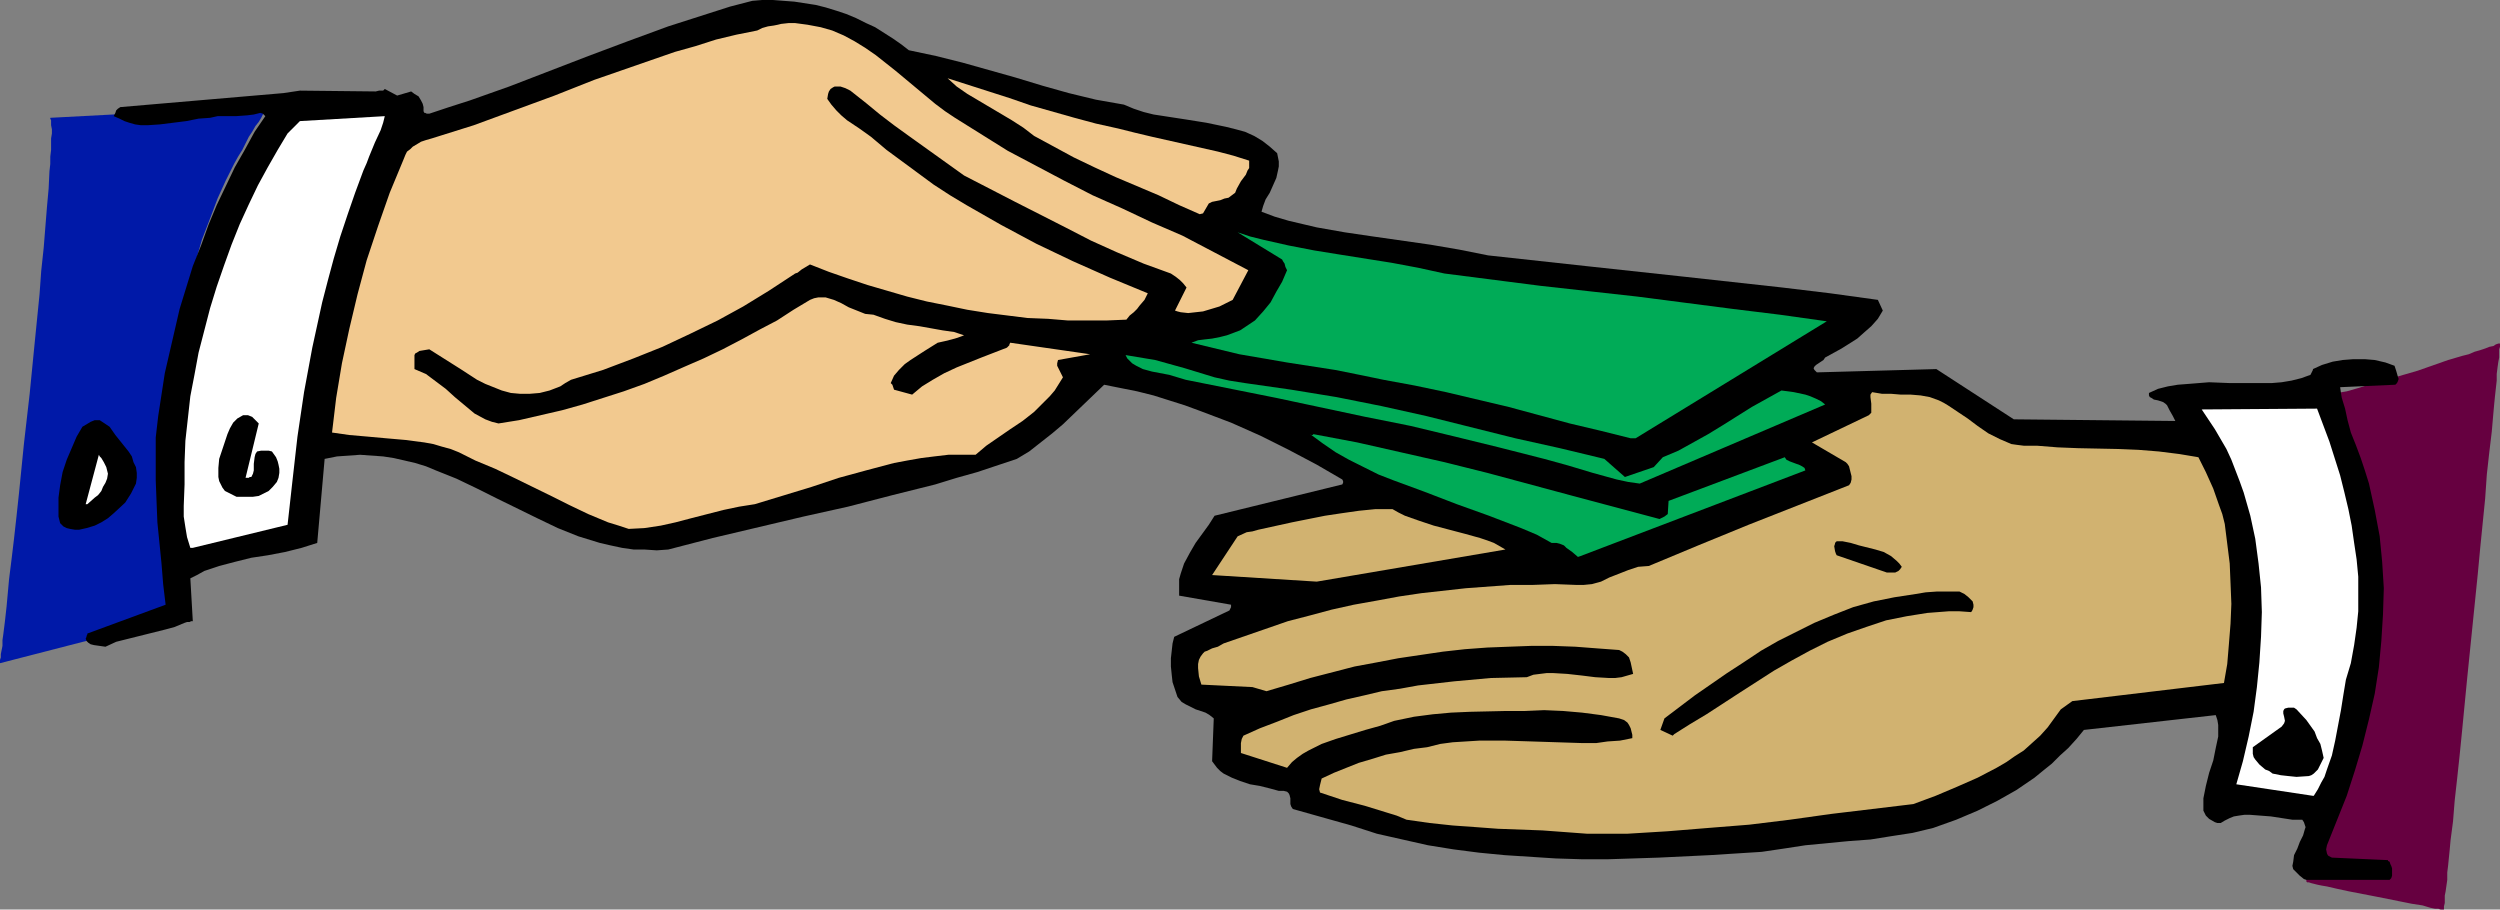
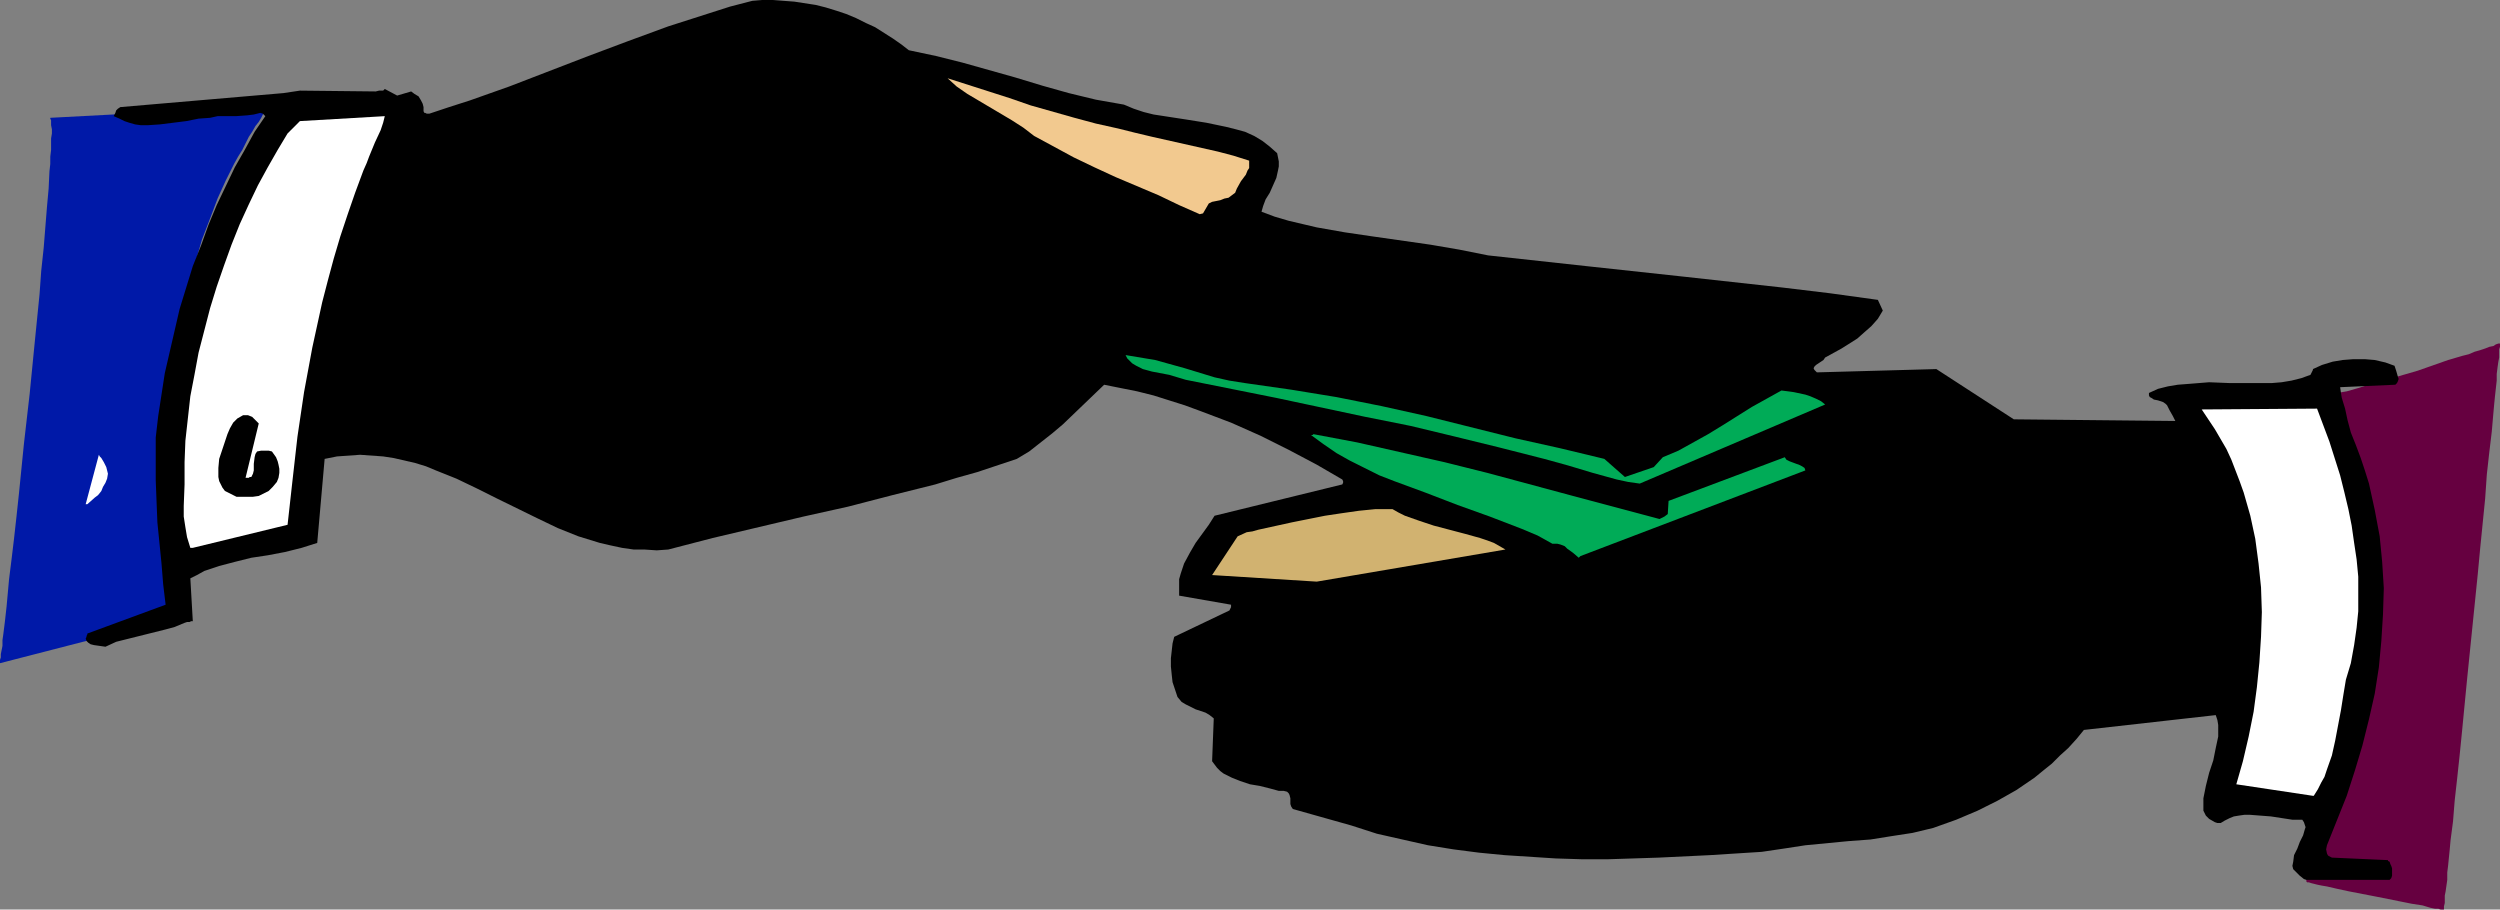
<svg xmlns="http://www.w3.org/2000/svg" xmlns:ns1="http://sodipodi.sourceforge.net/DTD/sodipodi-0.dtd" xmlns:ns2="http://www.inkscape.org/namespaces/inkscape" version="1.0" width="129.724mm" height="47.195mm" id="svg18" ns1:docname="Getting Paid.wmf">
  <rect width="100%" height="100%" fill="#808080" stroke="none" />
  <ns1:namedview id="namedview18" pagecolor="#ffffff" bordercolor="#000000" borderopacity="0.25" ns2:showpageshadow="2" ns2:pageopacity="0.0" ns2:pagecheckerboard="0" ns2:deskcolor="#d1d1d1" ns2:document-units="mm" />
  <defs id="defs1">
    <pattern id="WMFhbasepattern" patternUnits="userSpaceOnUse" width="6" height="6" x="0" y="0" />
  </defs>
  <path style="fill:#660040;fill-opacity:1;fill-rule:evenodd;stroke:none" d="m 456.196,77.23 0.162,0.162 v 0.162 l 0.162,0.162 0.162,0.485 0.323,0.485 0.162,0.485 0.485,0.646 0.323,0.808 0.808,1.777 0.97,1.939 0.97,2.262 0.97,2.424 0.97,2.747 0.808,2.747 0.808,2.908 0.808,2.908 0.646,3.07 0.323,3.07 0.162,2.908 v 2.908 l -0.162,1.616 -0.323,1.616 -0.162,1.939 -0.323,1.939 -0.323,2.1 -0.485,2.1 -0.485,2.424 -0.485,2.424 -0.97,4.847 -1.293,5.009 -2.586,10.179 -1.131,4.847 -1.293,4.524 -0.485,2.262 -0.646,1.939 -0.485,1.939 -0.485,1.777 -0.323,1.454 -0.485,1.454 -0.323,1.293 -0.162,0.969 -0.323,0.808 -0.162,0.646 v 0.323 0.162 0 l 0.162,0.162 h 0.323 l 0.485,0.162 0.646,0.162 0.646,0.162 0.808,0.162 0.97,0.162 2.101,0.485 2.262,0.485 5.01,0.969 4.848,0.969 2.424,0.485 2.101,0.323 1.616,0.485 0.808,0.162 h 0.646 l 0.485,0.162 h 0.323 0.323 v 0 -0.323 -0.323 l 0.162,-0.646 v -0.646 -0.808 l 0.162,-0.808 0.162,-1.131 0.162,-1.131 v -1.454 l 0.162,-1.293 0.162,-1.616 0.162,-1.616 0.162,-1.777 0.485,-3.716 0.323,-4.039 0.485,-4.362 0.485,-4.524 0.485,-4.847 0.485,-5.009 0.485,-5.009 2.101,-20.681 0.485,-5.17 0.485,-4.847 0.485,-4.847 0.323,-4.686 0.485,-4.362 0.485,-4.039 0.323,-3.716 0.162,-1.777 0.162,-1.616 0.162,-1.454 0.162,-1.454 v -1.293 l 0.162,-1.293 0.162,-1.131 0.162,-0.808 v -0.808 -0.808 l 0.162,-0.485 v -0.323 -0.323 0 0 h -0.323 l -0.485,0.162 -0.485,0.323 -0.808,0.162 -0.808,0.323 -0.97,0.323 -1.131,0.323 -1.131,0.485 -1.293,0.323 -2.747,0.808 -5.979,2.1 -6.141,1.777 -2.909,0.808 -2.586,0.808 -1.131,0.323 -1.131,0.323 -0.97,0.162 -0.97,0.162 -0.646,0.162 h -0.646 l -0.485,0.162 z" id="path1" />
  <path style="fill:#0019a8;fill-opacity:1;fill-rule:evenodd;stroke:none" d="M 9.858,23.104 52.682,20.843 v 0.162 l -0.162,0.162 -0.162,0.323 -0.323,0.323 -0.485,0.646 -0.323,0.646 -0.485,0.808 -0.646,0.808 -0.646,1.131 -0.646,0.969 -0.646,1.293 -0.646,1.293 -0.808,1.293 -0.808,1.454 -1.616,3.231 -1.616,3.555 -1.454,3.878 -1.616,4.201 -1.293,4.524 -1.293,4.686 -0.808,4.847 -0.485,2.585 -0.323,2.424 -0.162,2.747 -0.162,2.585 -0.162,5.332 -0.162,5.009 -0.162,5.009 v 4.686 8.402 3.716 3.555 l 0.162,3.07 v 1.454 1.293 1.293 1.131 l 0.162,1.131 v 0.969 0.808 0.646 l 0.162,0.646 v 0.485 0.485 0.485 L 0,130.064 v 0 -0.323 -0.323 l 0.162,-0.485 v -0.646 l 0.162,-0.808 0.162,-0.808 v -1.131 l 0.162,-1.131 0.162,-1.293 0.162,-1.293 0.162,-1.454 0.162,-1.454 0.162,-1.777 0.323,-3.555 0.485,-3.878 0.485,-4.039 0.485,-4.362 0.485,-4.524 0.485,-4.847 0.485,-4.847 1.131,-9.856 0.97,-9.856 0.485,-4.847 0.485,-4.847 0.323,-4.524 0.485,-4.524 0.323,-4.039 0.323,-4.039 0.323,-3.555 0.162,-3.393 0.162,-1.454 V 30.698 L 10.019,29.406 V 28.275 27.144 l 0.162,-0.969 v -0.808 l -0.162,-0.808 v -0.485 -0.485 l -0.162,-0.323 z" id="path2" />
  <path style="fill:#000000;fill-opacity:1;fill-rule:evenodd;stroke:none" d="m 452.803,172.557 h 15.352 0.485 l 0.323,-0.323 0.162,-0.485 v -0.485 -0.969 l -0.162,-0.485 -0.162,-0.323 -0.162,-0.485 -0.323,-0.162 v -0.162 h -0.162 l -10.827,-0.485 -0.323,-0.162 -0.323,-0.162 -0.162,-0.162 -0.162,-0.323 -0.162,-0.808 0.162,-0.808 1.939,-4.847 1.939,-4.847 1.616,-5.009 1.454,-4.847 1.293,-5.17 1.131,-5.009 0.808,-5.17 0.485,-5.17 0.323,-5.17 0.162,-5.17 -0.323,-5.17 -0.485,-5.009 -0.97,-5.17 -1.131,-5.17 -0.808,-2.585 -0.808,-2.424 -0.97,-2.585 -0.97,-2.424 -0.646,-2.424 -0.485,-2.262 -0.646,-2.1 -0.162,-0.969 -0.162,-1.131 10.827,-0.485 0.323,-0.323 0.162,-0.323 0.162,-0.485 -0.162,-0.485 -0.323,-1.131 -0.323,-0.969 -1.778,-0.646 -2.101,-0.485 -1.939,-0.162 h -2.262 l -2.101,0.162 -1.939,0.323 -2.101,0.646 -1.778,0.808 v 0.162 l -0.162,0.323 -0.323,0.646 -1.778,0.646 -1.939,0.485 -1.939,0.323 -1.939,0.162 h -4.04 -4.202 l -4.04,-0.162 -4.04,0.323 -2.101,0.162 -1.939,0.323 -1.939,0.485 -1.778,0.808 v 0.485 l 0.162,0.323 0.323,0.162 0.485,0.323 0.808,0.162 0.97,0.323 0.485,0.323 0.323,0.323 0.485,0.969 0.646,1.131 0.485,0.969 -31.674,-0.323 -15.19,-9.856 -23.432,0.646 -0.323,-0.323 -0.162,-0.162 -0.162,-0.323 0.162,-0.323 0.323,-0.323 0.97,-0.646 0.485,-0.323 0.323,-0.485 3.232,-1.777 3.07,-1.939 1.454,-1.293 1.293,-1.131 1.293,-1.454 0.97,-1.616 -0.97,-2.1 -9.373,-1.293 -9.373,-1.131 -19.069,-2.1 -19.392,-2.1 -19.23,-2.1 -5.656,-1.131 -5.656,-0.969 -5.656,-0.808 -5.656,-0.808 -5.494,-0.808 -5.494,-0.969 -5.494,-1.293 -2.747,-0.808 -2.586,-0.969 0.323,-1.131 0.485,-1.293 0.808,-1.293 0.646,-1.454 0.646,-1.454 0.323,-1.454 0.162,-0.808 v -0.969 l -0.162,-0.808 -0.162,-0.808 -1.454,-1.293 -1.454,-1.131 -1.616,-0.969 -1.778,-0.808 -1.778,-0.485 -1.939,-0.485 -3.878,-0.808 -4.04,-0.646 -4.202,-0.646 -2.101,-0.323 -1.939,-0.485 -1.939,-0.646 -1.939,-0.808 -5.494,-0.969 -5.333,-1.293 -5.171,-1.454 -5.333,-1.616 -5.171,-1.454 -5.171,-1.454 -5.171,-1.293 -5.333,-1.131 -1.454,-1.131 -1.616,-1.131 -1.778,-1.131 -1.778,-1.131 -1.778,-0.808 -1.939,-0.969 -1.939,-0.808 -1.939,-0.646 -2.101,-0.646 -1.939,-0.485 -2.101,-0.323 -2.101,-0.323 L 153.681,0.162 151.581,0 h -2.101 l -1.939,0.162 -4.363,1.131 -4.04,1.293 -8.08,2.585 -7.918,2.908 -7.757,2.908 -15.514,5.978 -7.757,2.747 -4.04,1.293 -3.878,1.293 h -0.485 l -0.323,-0.162 h -0.162 v 0 l -0.162,-0.323 v -0.808 l -0.162,-0.646 -0.162,-0.323 -0.162,-0.323 -0.485,-0.808 -0.808,-0.485 -0.646,-0.485 -2.747,0.808 -2.424,-1.293 -0.323,0.323 h -0.808 l -0.646,0.162 -14.867,-0.162 -3.232,0.485 -31.997,2.747 -0.485,0.323 -0.323,0.323 -0.162,0.485 -0.323,0.646 1.131,0.485 0.97,0.485 0.97,0.323 1.131,0.323 1.131,0.162 h 1.293 l 2.424,-0.162 2.586,-0.323 2.586,-0.323 2.424,-0.485 2.262,-0.162 1.454,-0.323 h 1.131 2.424 l 2.262,-0.162 1.293,-0.162 1.293,-0.323 0.485,0.162 0.162,0.162 0.323,0.323 -2.101,3.07 -1.939,3.555 -1.939,3.393 -1.778,3.716 -1.778,3.716 -1.616,3.878 -1.454,4.039 -1.616,4.039 -1.293,4.201 -1.293,4.201 -0.97,4.201 -0.97,4.201 -0.97,4.201 -0.646,4.201 -0.646,4.201 -0.485,4.201 v 4.201 4.201 l 0.162,4.201 0.162,4.039 0.808,8.078 0.323,4.039 0.485,4.039 -15.352,5.655 v 0.162 l -0.162,0.323 v 0.162 l -0.162,0.323 0.162,0.485 0.323,0.323 0.485,0.323 0.646,0.162 1.131,0.162 1.131,0.162 2.101,-0.969 1.939,-0.485 3.878,-0.969 3.878,-0.969 1.778,-0.485 1.939,-0.808 0.485,-0.162 h 0.485 l 0.323,-0.162 h 0.323 l -0.485,-8.402 1.293,-0.646 1.454,-0.808 2.909,-0.969 3.07,-0.808 3.232,-0.808 3.232,-0.485 3.394,-0.646 3.232,-0.808 3.07,-0.969 1.454,-16.48 2.424,-0.485 2.262,-0.162 2.262,-0.162 2.262,0.162 2.262,0.162 2.101,0.323 2.101,0.485 2.101,0.485 2.101,0.646 1.939,0.808 4.04,1.616 4.04,1.939 3.878,1.939 7.918,3.878 4.04,1.939 4.04,1.616 2.101,0.646 2.101,0.646 2.101,0.485 2.262,0.485 2.262,0.323 h 2.101 l 2.424,0.162 2.262,-0.162 8.726,-2.262 8.888,-2.1 8.888,-2.1 8.726,-1.939 8.726,-2.262 8.403,-2.1 4.202,-1.293 4.04,-1.131 3.878,-1.293 3.878,-1.293 2.424,-1.454 2.262,-1.777 2.262,-1.777 2.101,-1.777 4.04,-3.878 4.04,-3.878 3.232,0.646 3.232,0.646 3.232,0.808 3.07,0.969 3.07,0.969 3.07,1.131 5.979,2.262 5.818,2.585 5.494,2.747 5.494,2.908 5.01,2.908 0.162,0.323 v 0.323 l -0.162,0.323 -25.048,6.14 -1.131,1.777 -1.293,1.777 -1.293,1.777 -1.131,1.939 -1.131,2.1 -0.646,1.939 -0.323,1.131 v 1.131 0.969 1.131 l 10.181,1.777 v 0.485 l -0.323,0.646 -10.827,5.17 -0.323,1.293 -0.162,1.454 -0.162,1.454 v 1.616 l 0.162,1.616 0.162,1.454 0.485,1.454 0.485,1.454 0.808,0.969 0.808,0.485 0.97,0.485 0.97,0.485 1.939,0.646 0.808,0.485 0.808,0.646 -0.323,8.402 0.485,0.646 0.485,0.646 0.646,0.646 0.646,0.485 1.616,0.808 1.616,0.646 1.939,0.646 1.939,0.323 1.939,0.485 1.778,0.485 h 0.97 l 0.646,0.162 0.323,0.323 0.162,0.323 0.162,0.646 v 1.131 l 0.162,0.485 0.323,0.485 11.474,3.231 5.01,1.616 5.01,1.131 5.01,1.131 5.01,0.808 5.01,0.646 5.01,0.485 5.01,0.323 5.01,0.323 5.171,0.162 h 5.01 l 10.019,-0.323 10.019,-0.485 10.181,-0.646 4.363,-0.646 4.202,-0.646 8.403,-0.808 4.363,-0.323 4.04,-0.646 4.202,-0.646 4.04,-0.969 4.525,-1.616 4.202,-1.777 3.878,-1.939 3.717,-2.1 3.555,-2.424 1.778,-1.454 1.616,-1.293 1.616,-1.616 1.616,-1.454 1.616,-1.777 1.454,-1.777 25.856,-2.908 0.323,0.969 0.162,0.969 v 1.131 1.131 l -0.485,2.262 -0.485,2.424 -0.808,2.424 -0.646,2.585 -0.485,2.424 v 1.293 1.131 l 0.485,0.969 0.646,0.646 1.131,0.646 0.485,0.162 h 0.646 l 0.808,-0.485 0.97,-0.485 0.808,-0.323 0.97,-0.162 1.131,-0.162 h 0.97 l 2.101,0.162 2.101,0.162 2.101,0.323 2.101,0.323 h 1.939 l 0.323,0.485 0.162,0.485 0.162,0.485 -0.162,0.485 -0.323,1.131 -0.646,1.293 -0.485,1.293 -0.646,1.293 -0.162,1.293 -0.162,0.808 0.162,0.646 0.646,0.646 0.646,0.646 0.808,0.646 0.485,0.162 z" id="path3" />
-   <path style="fill:#d1b270;fill-opacity:1;fill-rule:evenodd;stroke:none" d="m 311.241,163.509 h 7.918 l 7.918,-0.485 7.918,-0.646 8.08,-0.646 7.918,-0.969 8.08,-1.131 8.08,-0.969 8.08,-0.969 4.363,-1.616 4.202,-1.777 4.04,-1.777 3.717,-1.939 1.939,-1.131 1.616,-1.131 1.778,-1.131 1.616,-1.454 1.616,-1.454 1.454,-1.616 1.293,-1.777 1.293,-1.777 2.262,-1.616 29.734,-3.555 0.646,-3.716 0.323,-3.878 0.323,-4.039 0.162,-3.878 -0.162,-4.039 -0.162,-3.878 -0.485,-3.878 -0.485,-3.878 -0.485,-1.939 -0.646,-1.777 -1.131,-3.231 -1.454,-3.231 -1.454,-2.908 -3.878,-0.646 -3.878,-0.485 -4.04,-0.323 -3.878,-0.162 -7.918,-0.162 -4.04,-0.162 -4.04,-0.323 h -1.293 -1.293 l -1.293,-0.162 -1.131,-0.162 -1.131,-0.485 -1.131,-0.485 -2.262,-1.131 -2.101,-1.454 -1.939,-1.454 -1.939,-1.293 -1.939,-1.293 -0.808,-0.485 -0.97,-0.485 -1.778,-0.646 -1.778,-0.323 -1.939,-0.162 h -1.939 l -1.939,-0.162 h -1.778 l -1.939,-0.323 -0.323,0.485 v 0.485 l 0.162,1.293 v 0.646 0.646 0.485 l -0.485,0.485 -11.15,5.332 6.626,3.878 0.323,0.323 0.323,0.485 0.323,1.293 0.162,0.646 v 0.646 l -0.162,0.646 -0.323,0.485 -9.858,3.878 -9.858,3.878 -9.858,4.039 -9.696,4.039 -2.101,0.162 -1.939,0.646 -3.717,1.454 -1.616,0.808 -1.778,0.485 -1.616,0.162 h -0.646 -0.808 l -4.202,-0.162 -4.363,0.162 h -4.363 l -4.363,0.323 -4.363,0.323 -4.363,0.485 -4.363,0.485 -4.363,0.646 -4.363,0.808 -4.525,0.808 -4.363,0.969 -4.202,1.131 -4.363,1.131 -4.202,1.454 -4.202,1.454 -4.202,1.454 -1.131,0.646 -1.131,0.323 -0.97,0.485 -0.485,0.162 -0.323,0.323 -0.485,0.646 -0.323,0.646 -0.162,0.808 v 0.808 l 0.162,1.616 0.485,1.616 10.019,0.485 2.747,0.808 4.363,-1.293 4.202,-1.293 4.363,-1.131 4.363,-1.131 4.363,-0.808 4.202,-0.808 4.363,-0.646 4.363,-0.646 4.363,-0.485 4.363,-0.323 4.202,-0.162 4.363,-0.162 h 4.363 l 4.363,0.162 4.202,0.323 4.363,0.323 0.646,0.323 0.646,0.485 0.646,0.646 0.323,0.969 0.485,2.262 -1.131,0.323 -1.131,0.323 -1.293,0.162 h -1.131 l -2.747,-0.162 -2.586,-0.323 -2.909,-0.323 -2.747,-0.162 h -1.293 l -1.293,0.162 -1.293,0.162 -1.293,0.485 -7.11,0.162 -7.11,0.646 -7.11,0.808 -3.555,0.646 -3.555,0.485 -3.394,0.808 -3.555,0.808 -3.394,0.969 -3.555,0.969 -3.394,1.131 -3.232,1.293 -3.394,1.293 -3.232,1.454 -0.162,0.323 -0.162,0.323 -0.162,0.808 v 0.969 0.969 l 9.05,2.908 0.97,-1.131 0.97,-0.808 1.131,-0.808 1.131,-0.646 2.586,-1.293 2.747,-0.969 5.818,-1.777 2.909,-0.808 2.747,-0.969 3.878,-0.808 3.717,-0.485 3.555,-0.323 3.717,-0.162 7.11,-0.162 h 3.717 l 3.717,-0.162 3.717,0.162 3.717,0.323 3.717,0.485 3.555,0.646 0.485,0.162 0.485,0.162 0.646,0.485 0.323,0.485 0.323,0.646 0.162,0.646 0.162,0.646 v 0.646 l -2.424,0.485 -2.424,0.162 -2.262,0.323 h -2.586 l -5.01,-0.162 -5.01,-0.162 -5.171,-0.162 h -5.171 l -2.586,0.162 -2.586,0.162 -2.424,0.323 -2.586,0.646 -2.586,0.323 -2.747,0.646 -2.747,0.485 -2.586,0.808 -2.747,0.808 -2.424,0.969 -2.424,0.969 -2.424,1.131 -0.162,0.646 -0.162,0.646 -0.162,0.808 0.162,0.646 4.363,1.454 4.363,1.131 4.202,1.293 2.101,0.646 1.939,0.808 4.525,0.646 4.525,0.485 4.525,0.323 4.363,0.323 8.726,0.323 4.363,0.323 z" id="path4" />
  <path style="fill:#ffffff;fill-opacity:1;fill-rule:evenodd;stroke:none" d="m 453.772,156.076 0.808,-1.293 0.646,-1.293 0.646,-1.131 0.485,-1.454 0.97,-2.747 0.646,-2.908 1.131,-5.978 0.485,-3.07 0.485,-2.908 0.97,-3.231 0.646,-3.555 0.485,-3.393 0.323,-3.231 v -3.393 -3.393 l -0.323,-3.393 -0.485,-3.231 -0.485,-3.393 -0.646,-3.231 -0.808,-3.393 -0.808,-3.231 -2.101,-6.624 -2.424,-6.463 -22.624,0.162 1.293,1.939 1.293,1.939 1.131,1.939 1.131,1.939 0.97,2.1 0.808,2.1 0.808,2.1 0.808,2.262 1.293,4.524 0.97,4.524 0.646,4.847 0.485,4.686 0.162,4.847 -0.162,4.847 -0.323,5.009 -0.485,4.847 -0.646,4.847 -0.97,4.847 -1.131,4.847 -1.293,4.524 15.029,2.262 z" id="path5" />
-   <path style="fill:#000000;fill-opacity:1;fill-rule:evenodd;stroke:none" d="m 450.379,152.36 2.424,-0.162 v 0 l 0.485,-0.162 0.485,-0.323 0.808,-0.808 0.485,-0.969 0.646,-1.293 -0.323,-1.454 -0.323,-1.293 -0.646,-1.131 -0.485,-1.293 -0.808,-1.131 -0.808,-1.131 -1.939,-2.1 -0.485,-0.323 h -1.131 l -0.646,0.162 -0.162,0.162 -0.162,0.323 v 0.485 l 0.162,0.646 0.162,0.808 -0.162,0.485 -0.485,0.646 -5.656,4.039 v 0.646 0.646 l 0.162,0.646 0.323,0.485 0.808,0.969 1.131,0.969 0.808,0.323 0.646,0.485 1.616,0.323 1.454,0.162 z" id="path6" />
  <path style="fill:#000000;fill-opacity:1;fill-rule:evenodd;stroke:none" d="m 328.371,143.959 3.07,-1.939 3.232,-1.939 6.464,-4.201 6.787,-4.362 3.394,-1.939 3.555,-1.939 3.555,-1.777 3.878,-1.616 3.717,-1.293 3.878,-1.293 4.04,-0.808 4.04,-0.646 2.101,-0.162 2.101,-0.162 h 2.101 l 2.262,0.162 v 0 l 0.162,-0.162 0.162,-0.323 0.162,-0.485 v -0.485 l -0.162,-0.646 -0.323,-0.323 -0.485,-0.485 -0.808,-0.646 -0.97,-0.485 h -2.101 -2.262 l -2.262,0.162 -1.939,0.323 -4.202,0.646 -4.04,0.808 -4.04,1.131 -3.717,1.454 -3.878,1.616 -3.555,1.777 -3.555,1.777 -3.394,1.939 -3.394,2.262 -3.232,2.1 -6.302,4.362 -5.979,4.524 -0.808,2.262 2.424,1.131 z" id="path7" />
  <path style="fill:#d1b270;fill-opacity:1;fill-rule:evenodd;stroke:none" d="m 258.237,114.068 37.006,-6.301 -1.131,-0.646 -1.131,-0.646 -1.293,-0.485 -1.454,-0.485 -2.909,-0.808 -6.141,-1.616 -2.909,-0.969 -2.747,-0.969 -1.293,-0.646 -1.131,-0.646 h -3.394 l -3.232,0.323 -3.394,0.485 -3.232,0.485 -6.464,1.293 -6.626,1.454 -1.131,0.323 -1.131,0.162 -1.778,0.808 -5.01,7.594 z" id="path8" />
  <path style="fill:#000000;fill-opacity:1;fill-rule:evenodd;stroke:none" d="m 370.064,112.291 h 1.616 l 0.646,-0.323 0.323,-0.323 0.323,-0.485 -0.485,-0.646 -0.485,-0.485 -1.131,-0.969 -1.454,-0.808 -1.616,-0.485 -3.232,-0.808 -1.616,-0.485 -1.616,-0.323 h -0.808 -0.323 v 0 l -0.323,0.323 v 0.162 l -0.162,0.485 0.162,0.969 0.162,0.485 0.162,0.323 z" id="path9" />
-   <path style="fill:#00ab57;fill-opacity:1;fill-rule:evenodd;stroke:none" d="m 309.948,109.06 44.117,-16.803 -0.162,-0.485 -0.485,-0.323 -0.646,-0.323 -0.485,-0.162 -1.293,-0.485 -0.646,-0.323 -0.323,-0.485 -22.786,8.563 -0.162,2.585 -0.646,0.485 -0.97,0.485 -16.968,-4.524 -16.806,-4.524 -8.403,-2.1 -8.565,-1.939 -8.565,-1.939 -8.565,-1.616 -0.162,0.162 h -0.323 l -0.162,-0.162 v 0 l 2.424,1.777 2.586,1.777 2.586,1.454 2.909,1.454 2.909,1.454 2.909,1.131 6.141,2.262 6.302,2.424 6.302,2.262 6.302,2.424 3.07,1.293 2.909,1.616 h 0.97 l 0.646,0.162 0.808,0.323 0.485,0.485 1.131,0.808 1.131,0.969 z" id="path10" />
+   <path style="fill:#00ab57;fill-opacity:1;fill-rule:evenodd;stroke:none" d="m 309.948,109.06 44.117,-16.803 -0.162,-0.485 -0.485,-0.323 -0.646,-0.323 -0.485,-0.162 -1.293,-0.485 -0.646,-0.323 -0.323,-0.485 -22.786,8.563 -0.162,2.585 -0.646,0.485 -0.97,0.485 -16.968,-4.524 -16.806,-4.524 -8.403,-2.1 -8.565,-1.939 -8.565,-1.939 -8.565,-1.616 -0.162,0.162 h -0.323 v 0 l 2.424,1.777 2.586,1.777 2.586,1.454 2.909,1.454 2.909,1.454 2.909,1.131 6.141,2.262 6.302,2.424 6.302,2.262 6.302,2.424 3.07,1.293 2.909,1.616 h 0.97 l 0.646,0.162 0.808,0.323 0.485,0.485 1.131,0.808 1.131,0.969 z" id="path10" />
  <path style="fill:#ffffff;fill-opacity:1;fill-rule:evenodd;stroke:none" d="m 37.814,107.444 18.584,-4.524 0.97,-8.725 0.97,-8.563 1.293,-8.725 1.616,-8.725 1.939,-8.886 1.131,-4.362 1.131,-4.201 1.293,-4.362 1.454,-4.362 1.454,-4.201 1.616,-4.362 0.646,-1.454 0.485,-1.293 1.131,-2.747 1.131,-2.424 0.485,-1.454 0.323,-1.293 -16.645,0.969 -2.424,2.424 -1.939,3.231 -1.939,3.393 -1.939,3.555 -1.778,3.716 -1.778,3.878 -1.616,4.039 -1.454,4.039 -1.454,4.201 -1.293,4.201 -1.131,4.362 -1.131,4.362 -0.808,4.362 -0.808,4.201 -0.485,4.362 -0.485,4.362 -0.162,4.201 v 4.362 l -0.162,4.201 v 2.1 l 0.323,2.1 0.323,1.939 0.646,2.1 z" id="path11" />
-   <path style="fill:#000000;fill-opacity:1;fill-rule:evenodd;stroke:none" d="m 13.736,103.728 0.97,0.162 h 0.808 l 1.454,-0.323 1.616,-0.485 1.293,-0.646 1.293,-0.808 1.131,-0.969 2.262,-2.1 1.131,-1.777 0.485,-0.969 0.485,-0.969 0.162,-1.131 v -0.969 l -0.162,-1.131 -0.485,-0.969 -0.323,-1.131 -0.646,-0.969 -1.293,-1.616 -1.293,-1.616 -1.131,-1.616 -1.939,-1.293 h -0.97 l -0.808,0.323 -0.808,0.485 -0.808,0.485 -1.131,1.939 -0.97,2.262 -0.97,2.262 -0.808,2.424 -0.485,2.585 -0.323,2.424 v 2.585 1.131 l 0.323,1.293 0.323,0.323 0.323,0.323 0.646,0.323 z" id="path12" />
-   <path style="fill:#f2c98f;fill-opacity:1;fill-rule:evenodd;stroke:none" d="m 123.301,103.728 3.07,-0.162 3.232,-0.485 2.909,-0.646 3.07,-0.808 6.302,-1.616 3.07,-0.646 3.07,-0.485 11.15,-3.393 5.333,-1.777 5.333,-1.454 5.494,-1.454 2.586,-0.485 2.747,-0.485 2.586,-0.323 2.747,-0.323 h 2.586 2.747 l 2.101,-1.777 4.686,-3.231 2.424,-1.616 2.262,-1.777 2.101,-2.1 0.97,-0.969 0.97,-1.131 0.808,-1.293 0.808,-1.293 -1.131,-2.262 v -0.485 l 0.162,-0.646 6.302,-1.131 -15.675,-2.262 -0.162,0.323 v 0.162 l -0.485,0.485 -5.01,1.939 -4.848,1.939 -2.424,1.131 -2.262,1.293 -2.101,1.293 -1.939,1.616 -3.555,-0.969 -0.162,-0.485 -0.162,-0.485 -0.323,-0.323 0.646,-1.454 0.97,-1.131 1.131,-1.131 1.131,-0.808 2.747,-1.777 2.586,-1.616 1.454,-0.323 1.293,-0.323 1.131,-0.323 1.293,-0.485 -1.939,-0.646 -2.262,-0.323 -4.525,-0.808 -2.424,-0.323 -2.262,-0.485 -2.101,-0.646 -2.262,-0.808 -1.616,-0.162 -1.616,-0.646 -1.616,-0.646 -1.454,-0.808 -1.454,-0.646 -1.616,-0.485 h -0.808 -0.646 l -0.808,0.162 -0.808,0.323 -3.232,1.939 -3.232,2.1 -3.394,1.777 -3.555,1.939 -3.717,1.939 -3.717,1.777 -3.717,1.616 -4.04,1.777 -3.878,1.616 -4.04,1.454 -4.04,1.293 -4.04,1.293 -4.04,1.131 -4.202,0.969 -4.202,0.969 -4.04,0.646 -1.293,-0.323 -1.293,-0.485 -2.101,-1.131 -1.939,-1.616 -1.939,-1.616 -1.778,-1.616 -1.939,-1.454 -1.939,-1.454 -1.131,-0.485 -1.131,-0.485 v -2.262 -0.485 l 0.162,-0.323 0.323,-0.162 0.485,-0.323 0.97,-0.162 0.97,-0.162 3.07,1.939 3.07,1.939 3.232,2.1 1.616,0.808 1.616,0.646 1.616,0.646 1.778,0.485 1.778,0.162 h 1.939 l 1.939,-0.162 1.939,-0.485 2.101,-0.808 0.97,-0.646 1.131,-0.646 6.302,-1.939 5.979,-2.262 5.656,-2.262 5.494,-2.585 5.333,-2.585 5.01,-2.747 5.01,-3.07 4.686,-3.07 0.485,-0.323 0.485,-0.162 0.808,-0.646 0.808,-0.485 0.808,-0.485 3.717,1.454 3.717,1.293 3.878,1.293 3.878,1.131 3.878,1.131 3.878,0.969 4.04,0.808 3.878,0.808 4.04,0.646 3.878,0.485 3.878,0.485 4.04,0.162 3.878,0.323 h 3.717 3.878 l 3.878,-0.162 0.646,-0.808 0.808,-0.646 0.646,-0.646 0.485,-0.646 0.97,-1.131 0.646,-1.293 -7.434,-3.07 -7.272,-3.231 -7.11,-3.393 -6.949,-3.716 -6.787,-3.878 -3.232,-1.939 -3.232,-2.1 -3.07,-2.262 -6.141,-4.524 -3.07,-2.585 -2.262,-1.616 -2.424,-1.616 -1.131,-0.969 -0.97,-0.969 -0.97,-1.131 -0.808,-1.131 0.162,-0.969 0.162,-0.485 0.323,-0.485 0.485,-0.323 0.323,-0.162 h 0.485 0.646 l 0.97,0.323 0.97,0.485 3.07,2.424 2.747,2.262 2.747,2.1 2.909,2.1 10.827,7.755 10.019,5.17 9.858,5.009 5.01,2.585 5.01,2.262 5.333,2.262 5.333,1.939 0.485,0.323 0.485,0.323 0.808,0.646 0.646,0.646 0.646,0.808 -2.262,4.524 0.485,0.162 0.646,0.162 1.454,0.162 1.454,-0.162 1.454,-0.162 1.616,-0.485 1.616,-0.485 1.293,-0.646 1.293,-0.646 3.07,-5.817 -12.928,-6.786 -5.979,-2.585 -5.818,-2.747 -5.818,-2.585 -5.656,-2.908 -5.494,-2.908 -5.494,-2.908 -5.171,-3.231 -5.171,-3.231 -1.939,-1.293 -1.939,-1.454 -3.878,-3.231 -3.878,-3.231 -3.878,-3.07 -2.101,-1.454 -2.101,-1.293 -2.101,-1.131 -2.262,-0.969 -2.262,-0.646 -2.586,-0.485 -2.424,-0.323 h -1.293 l -1.454,0.162 -0.646,0.162 -0.808,0.162 -1.131,0.162 -1.131,0.323 -0.97,0.485 -4.04,0.808 -4.04,0.969 -4.04,1.293 -4.04,1.131 -7.918,2.747 -7.918,2.747 -7.757,3.07 -7.918,2.908 -7.918,2.908 -8.242,2.585 -1.131,0.323 -0.97,0.323 -0.808,0.485 -0.808,0.485 -0.485,0.485 -0.646,0.485 -0.323,0.646 -0.323,0.808 -2.747,6.624 -2.262,6.463 -2.262,6.786 -1.778,6.624 -1.616,6.786 -1.454,6.786 -1.131,6.786 -0.808,6.786 3.394,0.485 3.717,0.323 1.778,0.162 1.778,0.162 3.717,0.323 3.717,0.485 1.778,0.323 1.616,0.485 1.778,0.485 1.616,0.646 1.616,0.808 1.616,0.808 3.878,1.616 3.717,1.777 7.272,3.555 3.555,1.777 3.717,1.777 3.878,1.616 2.101,0.646 z" id="path13" />
  <path style="fill:#ffffff;fill-opacity:1;fill-rule:evenodd;stroke:none" d="m 17.13,98.881 1.454,-1.293 0.646,-0.485 0.646,-0.808 0.323,-0.808 0.485,-0.808 0.323,-0.808 0.162,-0.969 -0.162,-0.646 -0.162,-0.646 -0.485,-0.969 -0.485,-0.808 -0.323,-0.323 -0.162,-0.323 -2.586,9.694 z" id="path14" />
  <path style="fill:#000000;fill-opacity:1;fill-rule:evenodd;stroke:none" d="m 46.379,97.427 h 2.262 0.97 l 1.131,-0.162 0.97,-0.485 0.97,-0.485 0.808,-0.808 0.808,-0.969 0.323,-0.808 0.162,-0.969 v -0.808 l -0.162,-0.808 -0.162,-0.646 -0.323,-0.808 -0.808,-1.131 -0.646,-0.162 h -0.808 -0.646 l -0.808,0.162 -0.323,0.485 -0.162,0.646 -0.162,1.293 v 1.293 l -0.162,0.646 -0.323,0.646 h -0.323 l -0.162,0.162 h -0.646 l 2.586,-10.664 -0.323,-0.323 -0.485,-0.485 -0.485,-0.485 -0.808,-0.323 h -0.97 l -1.131,0.646 -0.808,0.808 -0.646,1.131 -0.485,1.131 -0.808,2.424 -0.808,2.424 -0.162,1.777 v 0.969 0.808 l 0.162,0.808 0.323,0.646 0.323,0.646 0.485,0.646 z" id="path15" />
  <path style="fill:#00ab57;fill-opacity:1;fill-rule:evenodd;stroke:none" d="m 321.584,94.841 36.36,-15.511 -0.808,-0.646 -0.97,-0.485 -1.131,-0.485 -0.97,-0.323 -2.262,-0.485 -2.424,-0.323 -2.909,1.616 -2.909,1.616 -5.656,3.555 -2.909,1.777 -2.909,1.616 -2.909,1.616 -3.07,1.293 -1.778,1.939 -5.656,1.939 -4.04,-3.555 -8.726,-2.1 -8.726,-1.939 -17.453,-4.362 -8.726,-1.939 -8.888,-1.777 -8.888,-1.454 -4.525,-0.646 -4.525,-0.646 -3.07,-0.485 -2.909,-0.646 -5.818,-1.777 -5.818,-1.616 -2.909,-0.485 -2.909,-0.485 0.323,0.646 0.485,0.485 0.485,0.485 0.808,0.485 1.293,0.646 1.778,0.485 3.394,0.646 1.616,0.485 1.616,0.485 17.776,3.555 17.453,3.716 8.888,1.777 8.726,2.1 8.565,2.1 8.888,2.262 4.686,1.293 4.848,1.454 4.686,1.293 2.262,0.485 z" id="path16" />
-   <path style="fill:#00ab57;fill-opacity:1;fill-rule:evenodd;stroke:none" d="m 319.806,85.955 h 0.97 l 37.491,-22.943 -9.211,-1.293 -9.211,-1.131 -18.746,-2.424 -18.907,-2.1 -18.907,-2.424 -5.171,-1.131 -5.171,-0.969 -10.181,-1.616 -5.01,-0.808 -5.01,-0.969 -5.01,-1.131 -2.586,-0.646 -2.424,-0.808 8.726,5.332 0.162,0.323 0.323,0.485 0.162,0.646 0.323,0.646 -0.97,2.262 -1.131,1.939 -1.131,2.1 -1.454,1.777 -1.616,1.777 -0.97,0.646 -0.97,0.646 -0.97,0.646 -1.293,0.485 -1.293,0.485 -1.293,0.323 -1.616,0.323 -1.454,0.162 -1.293,0.162 -1.293,0.485 4.686,1.131 4.686,1.131 9.373,1.616 9.373,1.454 4.848,0.969 4.686,0.969 6.141,1.131 6.141,1.293 6.141,1.454 6.141,1.454 5.979,1.616 5.979,1.616 6.141,1.454 z" id="path17" />
  <path style="fill:#f2c98f;fill-opacity:1;fill-rule:evenodd;stroke:none" d="m 235.289,42.008 0.646,-0.162 1.131,-1.939 0.646,-0.323 0.808,-0.162 0.808,-0.162 0.808,-0.323 0.808,-0.162 0.646,-0.485 0.646,-0.485 0.323,-0.808 0.808,-1.454 0.485,-0.646 0.485,-0.646 0.323,-0.808 0.323,-0.485 v -0.808 -0.646 l -3.07,-0.969 -3.07,-0.808 -6.464,-1.454 -6.464,-1.454 -3.394,-0.808 -3.232,-0.808 -4.363,-0.969 -4.202,-1.131 -8.565,-2.424 -4.202,-1.454 -4.04,-1.293 -8.08,-2.585 1.778,1.616 2.101,1.454 4.363,2.585 4.363,2.585 2.262,1.454 2.101,1.616 3.878,2.1 3.878,2.1 4.04,1.939 4.202,1.939 4.202,1.777 4.202,1.777 4.04,1.939 z" id="path18" />
</svg>